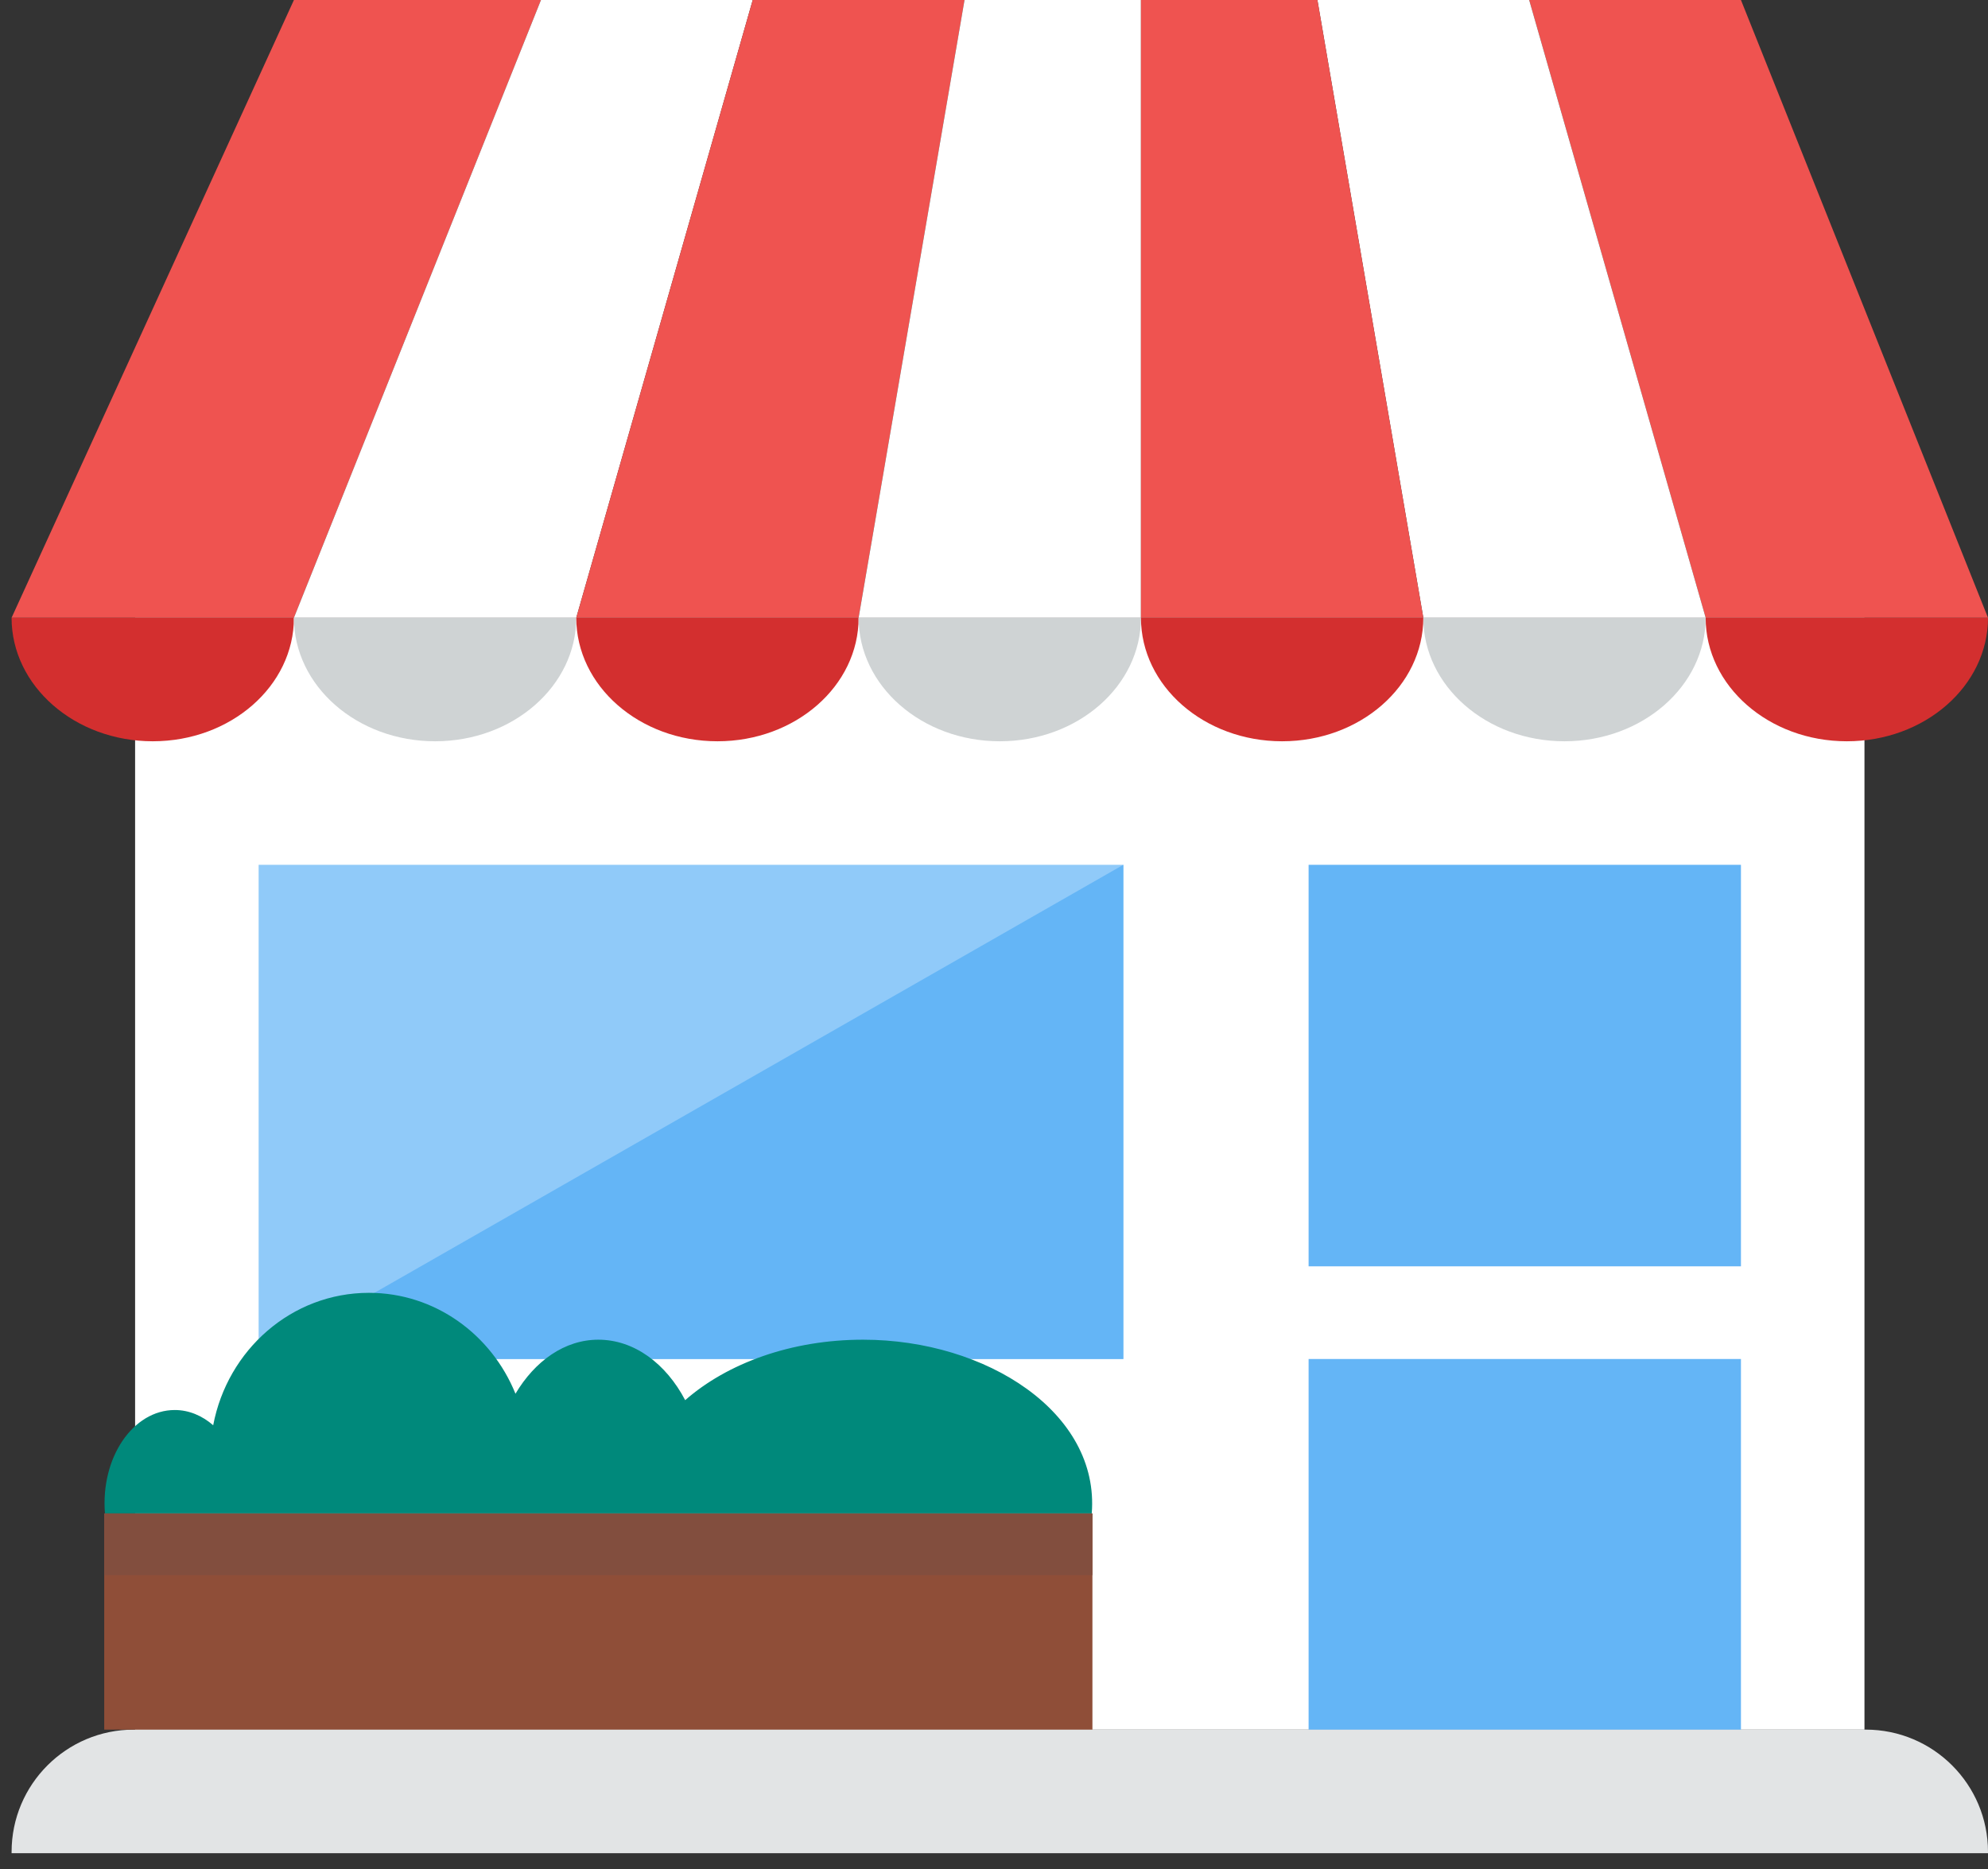
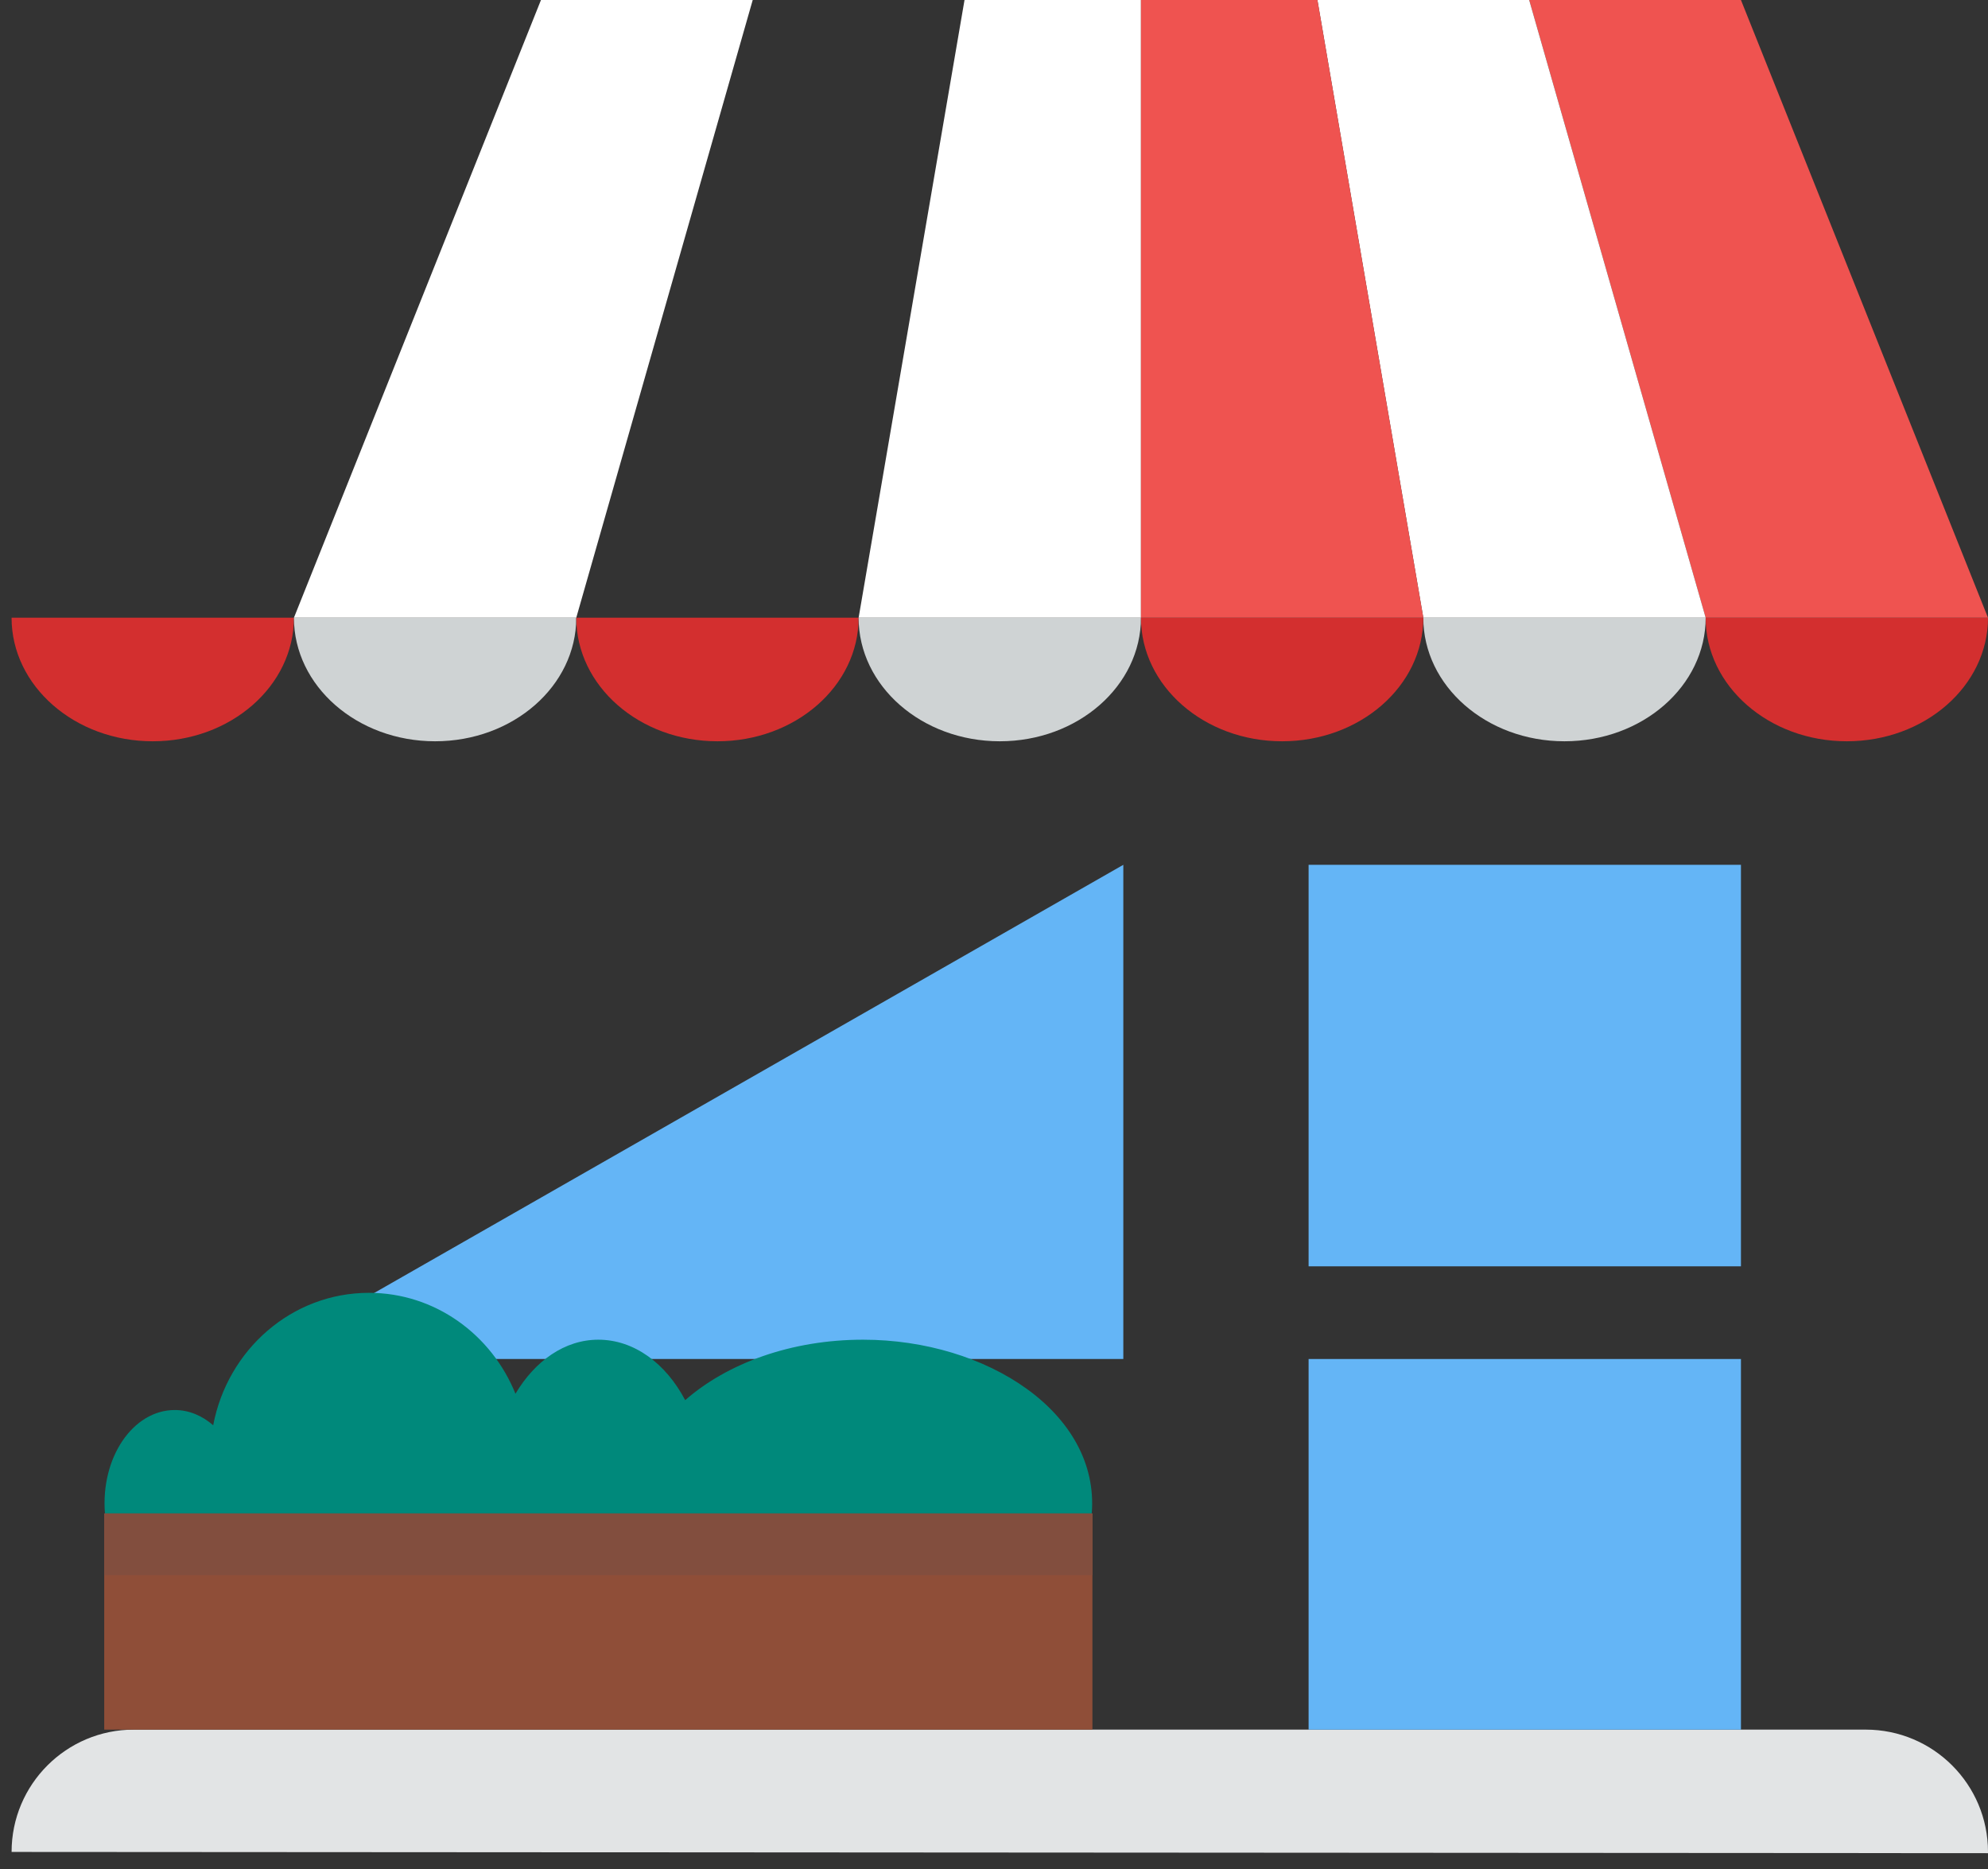
<svg xmlns="http://www.w3.org/2000/svg" width="100px" height="94px" viewBox="0 0 100 94" version="1.1">
  <rect x="0" y="0" width="100" height="94" fill="#333333" stroke="none" />
  <title>icon/storeCO</title>
  <desc>Created with Sketch.</desc>
  <g id="Desktop-Pages---Nov-26" stroke="none" stroke-width="1" fill="none" fill-rule="evenodd">
    <g id="01-How-It-Works" transform="translate(-271, -1463)">
      <g id="02-How-It-Works" transform="translate(0, 1119)">
        <g id="Step-1" transform="translate(241, 307)">
          <g id="Step-1-icon" transform="translate(0, 4)">
            <g id="icon/storeCO" transform="translate(30, 33)">
-               <path d="M100,93.204 L0.583,93.204 L0.583,93.142 C0.583,89.744 3.337,86.99 6.734,86.99 L93.849,86.99 C97.246,86.99 100,89.744 100,93.142 L100,93.204 Z" id="Fill-4080" fill="#E2E4E5" />
-               <polygon id="Fill-4081" fill="#FFFFFF" points="93.786 31.068 6.796 31.068 6.796 86.99 93.786 86.99" />
+               <path d="M100,93.204 L0.583,93.142 C0.583,89.744 3.337,86.99 6.734,86.99 L93.849,86.99 C97.246,86.99 100,89.744 100,93.142 L100,93.204 Z" id="Fill-4080" fill="#E2E4E5" />
              <path d="M14.785,31.068 C14.785,34.501 11.606,37.282 7.684,37.282 C3.762,37.282 0.582,34.501 0.582,31.068 L14.785,31.068 Z" id="Fill-4082" fill="#D32F2F" />
              <path d="M28.987,31.068 C28.987,34.501 25.808,37.282 21.887,37.282 C17.964,37.282 14.785,34.501 14.785,31.068 L28.987,31.068 Z" id="Fill-4083" fill="#CFD3D4" />
              <path d="M43.19,31.068 C43.19,34.501 40.01,37.282 36.09,37.282 C32.167,37.282 28.987,34.501 28.987,31.068 L43.19,31.068 Z" id="Fill-4084" fill="#D32F2F" />
              <path d="M57.392,31.068 C57.392,34.501 54.213,37.282 50.292,37.282 C46.369,37.282 43.19,34.501 43.19,31.068 L57.392,31.068 Z" id="Fill-4085" fill="#CFD3D4" />
              <path d="M85.798,31.068 C85.798,34.501 82.618,37.282 78.696,37.282 C74.773,37.282 71.595,34.501 71.595,31.068 L85.798,31.068 Z" id="Fill-4086" fill="#CFD3D4" />
              <path d="M71.595,31.068 C71.595,34.501 68.415,37.282 64.493,37.282 C60.572,37.282 57.392,34.501 57.392,31.068 L71.595,31.068 Z" id="Fill-4087" fill="#D32F2F" />
              <path d="M100,31.068 C100,34.501 96.82,37.282 92.899,37.282 C88.977,37.282 85.797,34.501 85.797,31.068 L100,31.068 Z" id="Fill-4088" fill="#D32F2F" />
-               <polygon id="Fill-4089" fill="#EF5350" points="0.583 31.068 14.785 31.068 27.212 0 14.785 0" />
              <polygon id="Fill-4090" fill="#FFFFFF" points="14.785 31.068 28.987 31.068 37.863 0 27.212 0" />
-               <polygon id="Fill-4091" fill="#EF5350" points="28.987 31.068 43.19 31.068 48.517 0 37.863 0" />
              <polygon id="Fill-4092" fill="#FFFFFF" points="43.19 31.068 57.393 31.068 57.393 0 48.517 0" />
              <polygon id="Fill-4093" fill="#EF5350" points="100 31.068 85.797 31.068 76.921 0 87.573 0" />
              <polygon id="Fill-4094" fill="#FFFFFF" points="85.798 31.068 71.595 31.068 66.269 0 76.92 0" />
              <polygon id="Fill-4095" fill="#EF5350" points="71.595 31.068 57.392 31.068 57.392 0 66.269 0" />
-               <polygon id="Fill-4096" fill="#90CAF9" points="56.505 68.35 13.01 68.35 13.01 43.495 56.505 43.495" />
              <polygon id="Fill-4097" fill="#64B5F6" points="56.505 68.35 13.01 68.35 56.505 43.495" />
              <polygon id="Fill-4098" fill="#64B5F6" points="87.573 43.495 65.825 43.495 65.825 63.689 87.573 63.689" />
              <polygon id="Fill-4099" fill="#64B5F6" points="87.573 68.35 65.825 68.35 65.825 86.99 87.573 86.99" />
              <path d="M54.917,76.117 C55.322,71.056 49.629,67.379 43.412,67.379 C39.802,67.379 36.582,68.565 34.466,70.42 C33.504,68.586 31.908,67.379 30.096,67.379 C28.4,67.379 26.904,68.454 25.929,70.097 C24.725,67.118 21.879,65.022 18.558,65.022 C14.673,65.022 11.443,67.887 10.724,71.682 C10.168,71.2 9.506,70.916 8.793,70.916 C6.688,70.916 5.056,73.308 5.279,76.117 L54.917,76.117 Z" id="Fill-4100" fill="#00897B" />
              <polygon id="Fill-4101" fill="#8F4E38" points="54.951 86.99 5.243 86.99 5.243 76.117 54.951 76.117" />
              <polygon id="Fill-4102" fill="#824E3E" points="54.951 79.223 5.243 79.223 5.243 76.117 54.951 76.117" />
            </g>
          </g>
        </g>
      </g>
    </g>
  </g>
</svg>